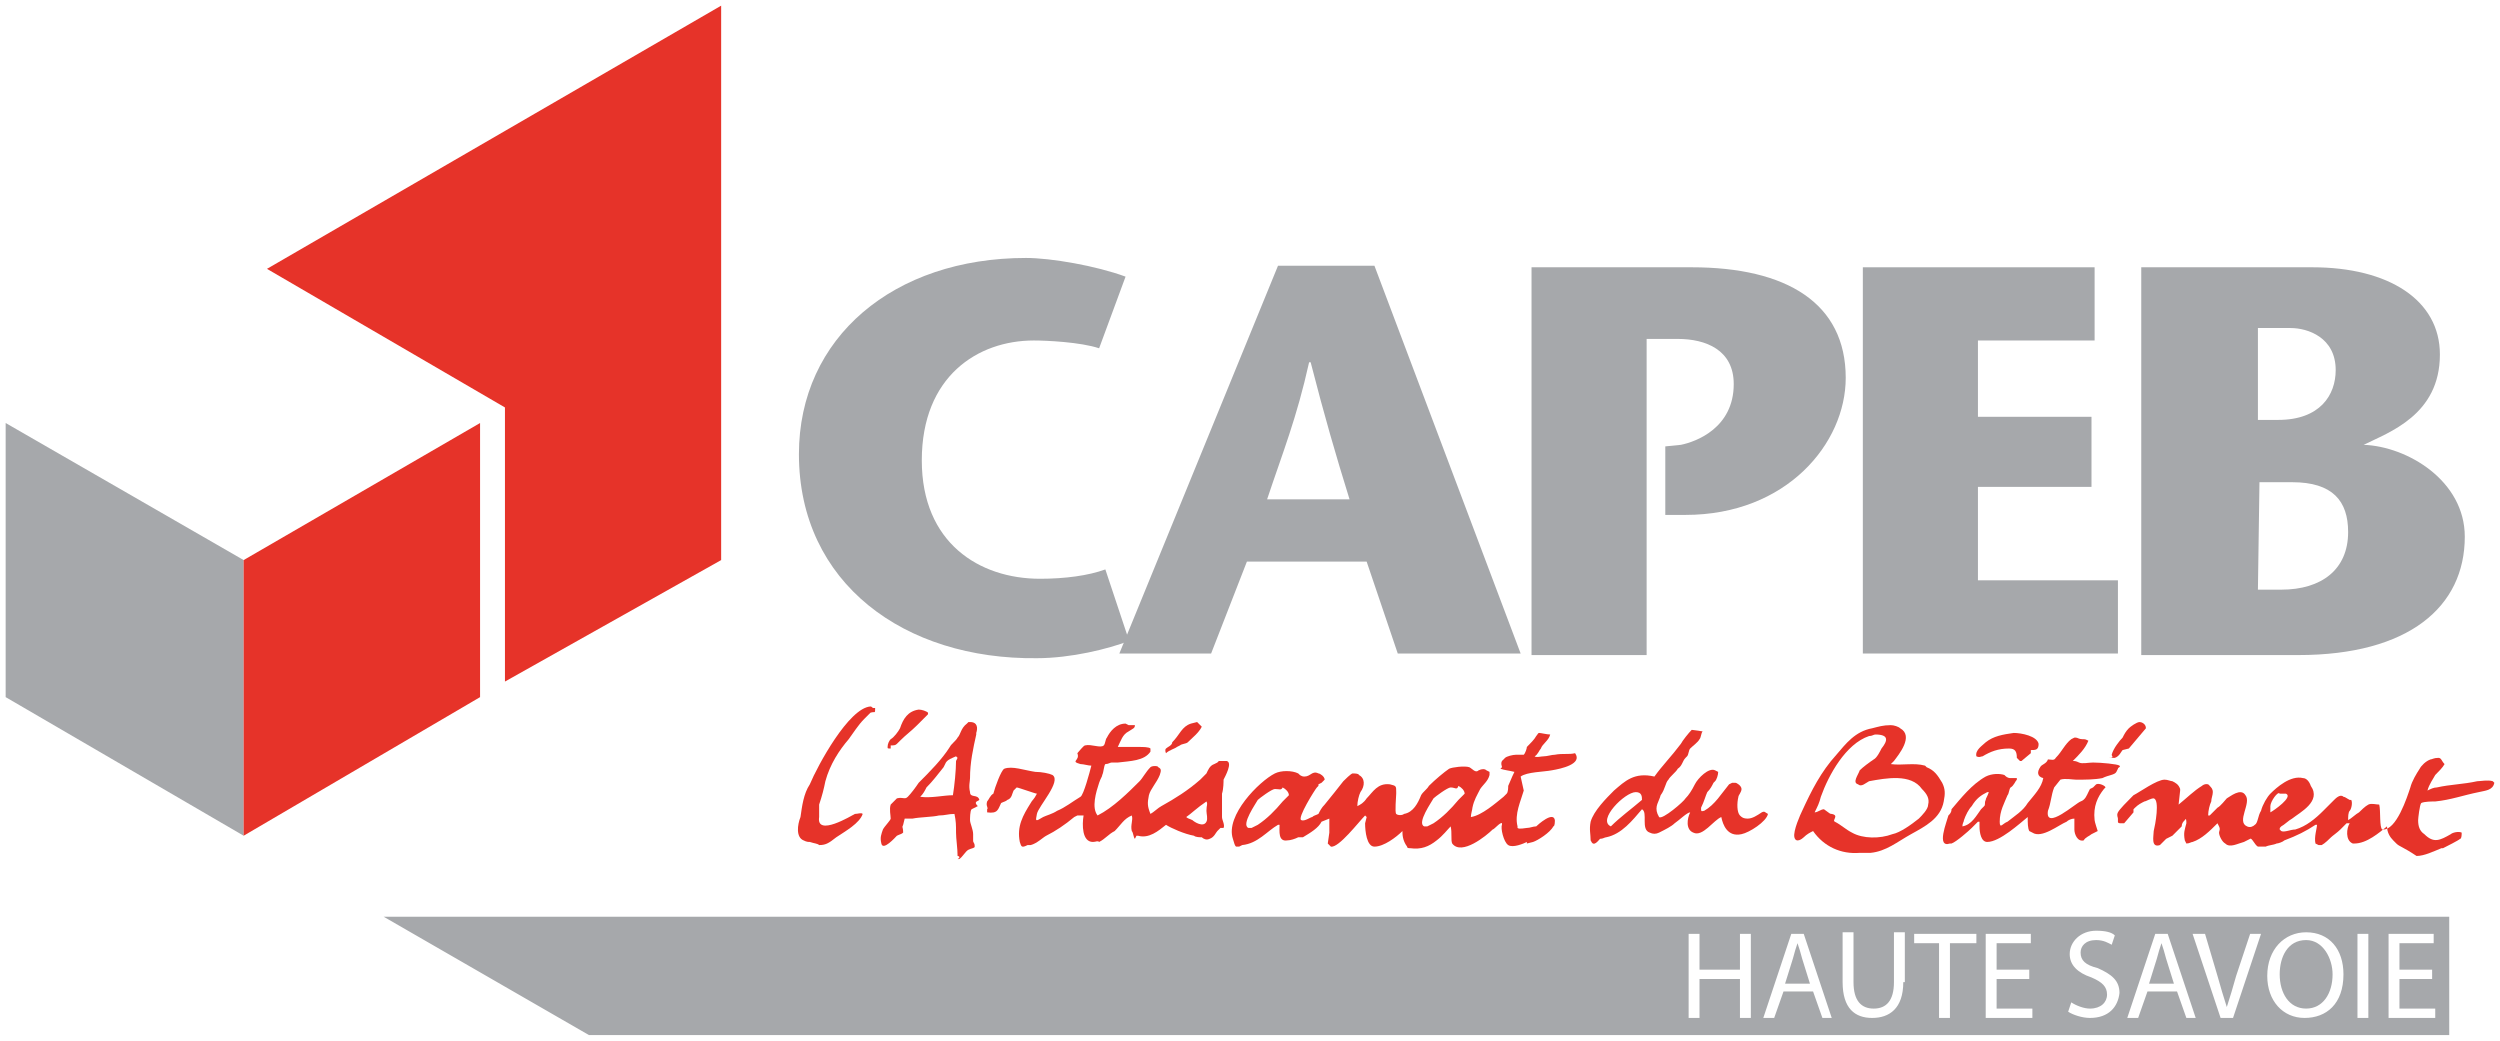
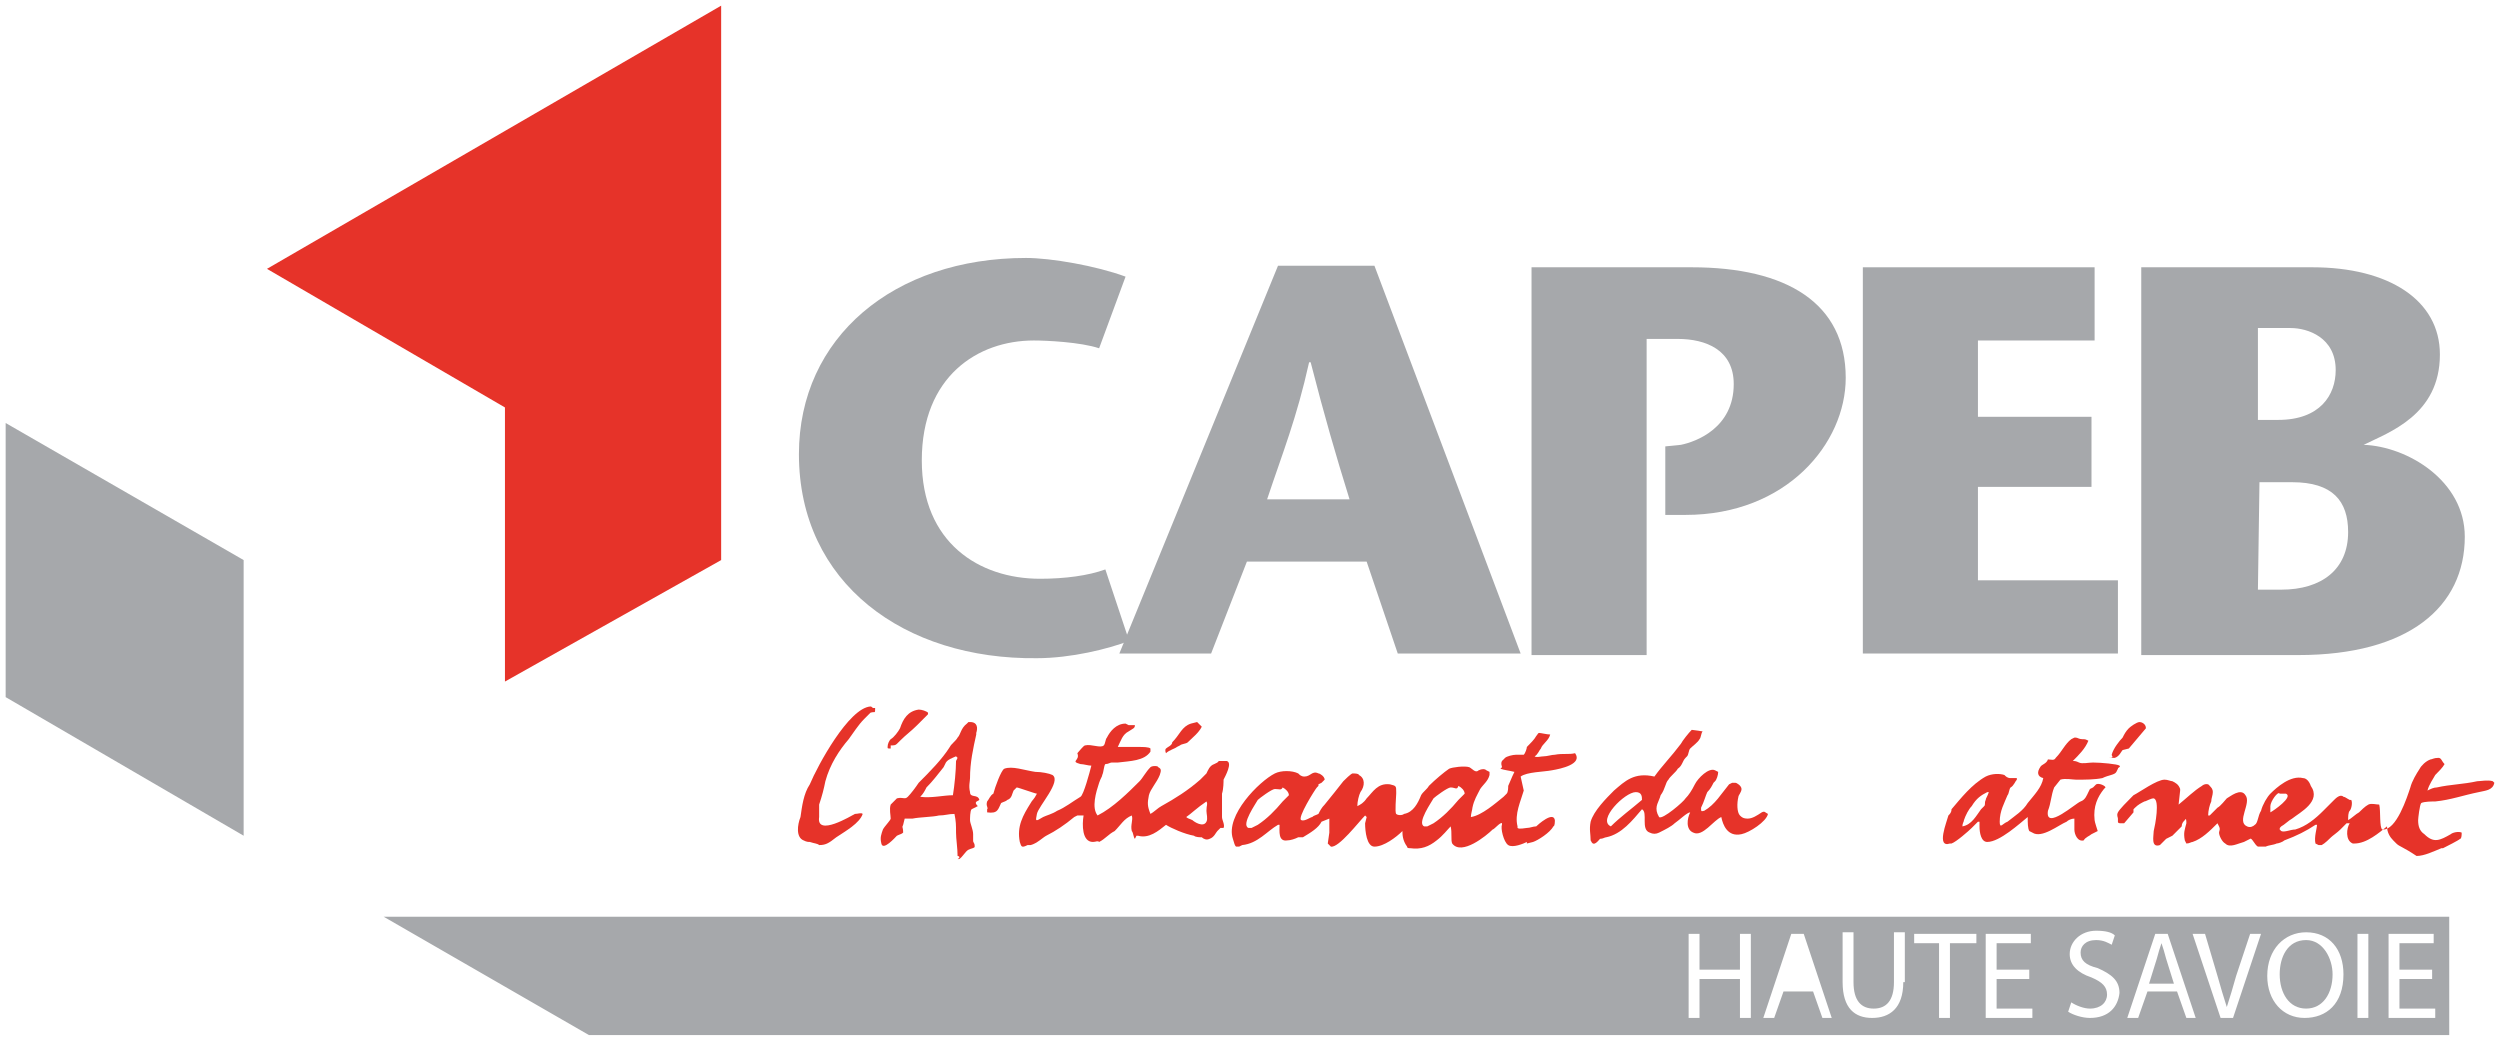
<svg xmlns="http://www.w3.org/2000/svg" width="221" height="92" viewBox="0 0 221 92" fill="none">
  <g clip-path="url(#clip0_6_1216)">
    <path d="M103.075 66.168C103.213 66.031 103.625 65.893 103.625 65.618C104.313 64.93 104.45 64.241 105.275 63.966L105.825 63.828L105.963 63.966L106.238 64.241C105.963 64.792 105.413 65.205 105 65.618C104.863 65.755 104.45 65.755 104.313 65.893L104.038 66.031C103.9 66.168 103.35 66.306 103.075 66.582C103.075 66.582 102.938 66.306 103.075 66.168Z" fill="#E63329" />
    <path d="M211.838 74.567L211.563 74.291C211.288 74.016 211.013 73.603 211.013 73.052C210.325 73.603 209.225 74.567 208.125 74.567H207.988C207.3 74.291 207.438 73.19 207.713 72.777H207.438C207.3 72.914 207.163 73.052 206.888 73.328C206.613 73.603 206.2 73.878 206.063 74.016C205.925 74.153 205.513 74.567 205.238 74.704H204.963L204.688 74.567C204.55 74.016 204.825 73.19 204.825 72.914H204.688C203.863 73.465 203.038 73.878 201.938 74.291C201.8 74.429 201.388 74.567 201.25 74.567C200.975 74.704 200.563 74.704 200.288 74.842C200.15 74.842 199.738 74.842 199.6 74.842C199.325 74.704 199.05 74.016 198.913 74.153L198.363 74.429C197.813 74.567 197.125 74.98 196.713 74.567C196.438 74.429 196.163 73.878 196.163 73.603C196.163 73.465 196.3 73.328 196.163 73.052L196.025 72.777C195.338 73.465 194.65 74.153 193.825 74.429C193.688 74.429 193.55 74.567 193.275 74.567L193.138 74.291C193 73.603 193.138 73.328 193.275 72.777C193.275 72.639 193.275 72.226 193.138 72.501C193 72.639 192.863 72.777 192.863 73.052C192.725 73.19 192.588 73.328 192.313 73.603L192.038 73.878L191.763 74.016L191.488 74.153L190.938 74.704C190.113 74.98 190.388 73.878 190.388 73.465C190.525 72.914 190.938 70.712 190.388 70.574C190.113 70.574 189.7 70.849 189.563 70.849C189.288 70.987 189.013 71.125 188.738 71.4L188.6 71.538V71.813L187.775 72.777H187.5C187.363 72.777 187.225 72.777 187.225 72.639V72.364C187.225 72.226 187.088 72.088 187.225 71.813C187.363 71.538 188.05 70.849 188.463 70.436L188.6 70.299C189.15 70.023 190.663 68.922 191.35 68.922C191.625 68.922 191.9 69.06 192.038 69.06C192.313 69.197 192.588 69.335 192.725 69.748V69.886L192.588 71.125C193.275 70.574 193.963 69.886 194.65 69.473C194.788 69.335 195.2 69.197 195.338 69.473C195.475 69.61 195.613 69.748 195.613 70.023C195.613 70.299 195.475 70.574 195.475 70.849C195.338 71.125 195.2 71.675 195.2 72.088H195.338L195.475 71.951C195.613 71.813 195.75 71.675 196.025 71.4C196.3 71.262 196.713 70.712 196.85 70.574C197.125 70.436 198.088 69.61 198.5 70.299C199.05 70.987 197.675 72.639 198.638 73.052C198.913 73.19 199.188 73.052 199.325 72.914C199.6 72.777 199.6 72.088 199.875 71.675C200.013 71.125 200.425 70.436 200.7 70.161C201.25 69.61 202.488 68.509 203.588 68.784C203.863 68.784 204.138 69.06 204.275 69.473C205.238 70.849 203.313 71.813 202.625 72.364C202.35 72.501 201.938 72.914 201.663 73.052C201.525 73.19 201.525 73.19 201.525 73.328L201.663 73.465C201.938 73.603 202.488 73.328 202.9 73.328C203.863 73.052 204.688 72.364 205.375 71.675C205.65 71.4 206.063 70.987 206.338 70.712C206.475 70.574 206.888 70.161 207.163 70.436C207.3 70.436 207.438 70.574 207.713 70.712H207.85C207.988 70.987 207.85 71.538 207.713 71.675C207.575 71.813 207.575 72.226 207.575 72.501C207.85 72.364 208.263 71.951 208.538 71.813C208.675 71.675 209.088 71.262 209.363 71.125C209.638 70.987 210.05 71.125 210.325 71.125C210.463 71.675 210.325 73.19 210.6 73.328C211.838 73.465 212.8 70.436 213.075 69.61C213.213 69.06 213.625 68.371 213.9 67.958C214.038 67.683 214.45 67.27 214.863 67.132C215 67.132 215.138 66.995 215.55 66.995C215.825 66.995 215.825 67.27 216.1 67.545C215.963 67.821 215.55 68.234 215.275 68.509C215.138 68.784 214.725 69.335 214.588 69.886C214.863 69.748 215.138 69.61 215.413 69.61C216.65 69.335 217.75 69.335 218.988 69.06C219.263 69.06 219.95 68.922 220.363 69.06L220.5 69.197C220.363 69.886 219.675 69.886 219.125 70.023C217.75 70.299 216.65 70.712 215.275 70.849C215 70.849 214.313 70.849 214.038 70.987C213.9 71.125 213.763 72.364 213.763 72.501C213.763 73.052 213.9 73.465 214.313 73.74C215.138 74.567 215.688 74.291 216.65 73.74C216.788 73.603 217.338 73.465 217.613 73.603C217.613 73.74 217.613 74.153 217.475 74.153C217.338 74.291 216.238 74.842 215.963 74.98H215.825C215.138 75.255 214.313 75.668 213.625 75.668C212.388 74.842 212.113 74.842 211.838 74.567ZM200.7 71.262V71.813C200.975 71.675 202.763 70.436 202.075 70.161H201.525C201.388 69.886 200.7 70.849 200.7 71.262Z" fill="#E63329" />
    <path d="M172.238 72.089C172.375 71.951 172.513 71.813 172.513 71.538C173.338 70.574 174.3 69.335 175.538 68.647C176.088 68.371 176.775 68.371 177.188 68.509C177.325 68.647 177.463 68.784 177.738 68.784C177.875 68.784 178.013 68.784 178.288 68.784V68.922C178.15 69.06 178.013 69.473 177.738 69.611C177.6 69.748 177.6 70.161 177.463 70.299C177.188 70.987 176.775 71.676 176.775 72.639C176.775 73.328 177.05 72.777 177.463 72.639C178.15 72.089 178.838 71.676 179.25 70.987C179.8 70.299 180.488 69.611 180.625 68.784C180.075 68.647 180.075 68.234 180.35 67.821C180.488 67.546 180.9 67.546 181.038 67.132C181.313 67.132 181.588 67.27 181.725 66.995C182.275 66.444 182.55 65.756 183.1 65.343L183.375 65.205H183.513C183.65 65.205 183.788 65.343 184.063 65.343C184.338 65.343 184.338 65.343 184.613 65.48C184.338 66.169 183.788 66.719 183.238 67.27C183.375 67.27 183.513 67.27 183.788 67.408C184.063 67.546 184.613 67.408 185.025 67.408C185.713 67.408 187.225 67.546 187.363 67.683C187.5 67.821 187.225 67.821 187.225 67.959L187.088 68.234C186.95 68.509 186.4 68.509 185.85 68.784C185.163 68.922 184.338 68.922 183.65 68.922H183.513C183.238 68.922 182.55 68.784 182.138 68.922L181.588 69.611C181.313 70.299 181.313 70.987 181.038 71.676C180.763 73.465 183.513 70.987 183.925 70.85C184.338 70.712 184.475 70.299 184.613 70.023L184.75 69.748L185.025 69.611L185.3 69.335C185.575 69.198 186.125 69.473 186.125 69.611L185.988 69.748C185.438 70.436 185.025 71.263 185.163 72.502C185.163 72.639 185.438 73.465 185.438 73.465L185.163 73.603L184.888 73.741C184.75 73.878 184.338 74.016 184.2 74.291C183.65 74.429 183.375 73.741 183.375 73.328C183.375 72.915 183.375 72.639 183.375 72.364C183.1 72.364 182.825 72.502 182.688 72.639C182 72.915 180.488 74.154 179.663 73.603L179.388 73.465C179.25 73.19 179.25 72.777 179.25 72.226C178.563 72.777 176.775 74.429 175.675 74.429C175.125 74.429 174.988 73.603 174.988 73.052V72.915V72.639H174.85L174.3 73.19C174.025 73.465 172.925 74.429 172.513 74.567H172.375C171.138 74.98 172.1 72.639 172.238 72.089ZM174.3 71.263C174.025 71.538 173.75 72.089 173.613 72.502C173.613 72.639 173.475 72.777 173.475 73.052C174.3 72.915 174.713 72.089 175.125 71.538L175.4 71.263C175.538 71.125 175.4 70.987 175.538 70.712C175.538 70.574 175.675 70.436 175.813 70.023H175.675C175.125 70.299 174.713 70.574 174.3 71.263Z" fill="#E63329" />
    <path d="M140.613 74.291C140.613 73.74 140.475 73.328 140.613 72.639C140.888 71.675 141.988 70.574 142.675 69.886C143.638 69.06 144.463 68.234 146.25 68.647C146.938 67.683 147.762 66.857 148.587 65.756C148.725 65.48 149.275 64.792 149.55 64.517L150.512 64.654C150.375 64.792 150.375 65.205 150.238 65.343C150.1 65.618 149.688 65.893 149.413 66.169C149.275 66.306 149.275 66.719 149.137 66.857L149 66.995C148.725 67.27 148.725 67.683 148.313 67.958C148.175 68.234 147.625 68.647 147.488 68.922C147.213 69.197 147.213 69.748 146.8 70.299C146.663 70.849 146.25 71.262 146.525 71.951L146.663 72.226C146.938 72.501 148.863 70.849 149 70.574C149.275 70.299 149.55 69.886 149.825 69.335C150.1 68.784 151.063 67.821 151.613 68.096L151.887 68.234C151.887 68.509 151.75 68.922 151.613 69.06L151.475 69.197C151.338 69.473 151.2 69.748 150.925 70.023C150.788 70.299 150.65 70.849 150.375 71.4V71.538C150.375 71.813 150.512 71.675 150.65 71.675C151.612 71.125 152.163 70.161 152.85 69.335L153.125 69.197H153.4C153.537 69.197 153.95 69.473 153.95 69.748C153.95 70.023 153.675 70.299 153.675 70.436C153.538 70.987 153.538 71.813 153.812 72.088C153.95 72.226 154.088 72.364 154.5 72.364C154.913 72.364 155.325 72.088 155.738 71.813C156.013 71.675 156.013 71.813 156.288 71.951C156.15 72.639 154.637 73.603 153.95 73.74C152.712 74.016 152.3 72.915 152.163 72.226C151.475 72.501 150.513 74.016 149.688 73.603C149 73.328 149.138 72.364 149.413 71.813C149.138 71.813 148.45 72.501 148.038 72.777C147.763 73.052 147.213 73.328 146.663 73.603C146.388 73.74 146.112 73.74 145.837 73.603C145.012 73.328 145.7 71.813 145.15 71.538C144.325 72.501 143.363 73.74 141.988 74.016C141.85 74.016 141.713 74.153 141.438 74.153C140.888 74.842 140.75 74.567 140.613 74.291ZM144.6 70.023C143.638 70.023 141.162 72.501 142.4 73.052C143.225 72.226 144.187 71.538 145.15 70.712C145.15 70.436 145.15 70.023 144.6 70.023Z" fill="#E63329" />
-     <path d="M178.288 66.995C178.288 66.444 178.15 66.169 177.6 66.169C176.638 66.169 175.95 66.444 175.263 66.857C175.125 66.857 174.988 66.995 174.713 66.857C174.575 66.306 175.263 65.893 175.538 65.618C176.225 65.067 177.05 64.93 178.013 64.792C178.7 64.792 180.075 65.067 180.213 65.756C180.213 66.306 179.938 66.306 179.525 66.306V66.582L178.7 67.27C178.7 67.27 178.7 67.27 178.563 67.27C178.425 67.132 178.288 66.995 178.288 66.995Z" fill="#E63329" />
    <path d="M90.15 74.429C89.875 73.052 90.425 72.088 91.113 70.987C91.25 70.712 91.388 70.712 91.663 70.161C91.525 70.161 90.013 69.61 89.875 69.61L89.6 69.886C89.463 70.161 89.463 70.574 89.05 70.712C88.913 70.849 88.775 70.849 88.5 70.987C88.225 71.538 88.225 71.951 87.263 71.813V71.538C87.4 71.4 87.125 71.262 87.263 70.849C87.4 70.712 87.538 70.299 87.813 70.161C87.95 69.61 88.5 68.096 88.775 67.958C89.463 67.683 90.563 68.096 91.525 68.234C92.075 68.234 92.763 68.371 93.038 68.509C93.863 69.06 91.8 71.262 91.663 71.951C91.525 72.639 91.525 72.639 92.213 72.226C92.488 72.088 93.038 71.951 93.45 71.675C94.138 71.4 94.825 70.849 95.513 70.436C95.788 70.299 96.338 68.234 96.475 67.683C96.2 67.683 95.788 67.545 95.513 67.545C94.55 67.27 95.513 67.27 95.238 66.582C95.375 66.444 95.788 65.893 95.925 65.893C96.475 65.755 97.3 66.168 97.575 65.893C97.713 65.755 97.713 65.343 97.85 65.205C98.125 64.654 98.675 63.966 99.5 63.966L99.775 64.103C99.913 64.103 100.05 64.103 100.325 64.103C100.325 64.379 100.188 64.379 99.775 64.654C99.225 64.93 99.088 65.48 98.813 66.031C98.95 66.031 99.088 66.031 99.363 66.031C99.638 66.031 100.05 66.031 100.6 66.031H100.738C101.013 66.031 101.563 66.031 101.7 66.168V66.444C101.15 67.27 99.913 67.27 98.813 67.408C98.675 67.408 98.538 67.408 98.263 67.408C98.125 67.408 97.988 67.545 97.713 67.545C97.575 67.683 97.575 68.234 97.438 68.509C97.438 68.647 97.3 68.784 97.163 69.197C96.888 70.023 96.475 71.4 97.025 72.088C98.4 71.4 99.775 70.023 100.738 69.06C101.013 68.784 101.288 68.234 101.7 67.821C101.838 67.683 102.388 67.683 102.388 67.821C102.663 67.958 102.663 68.096 102.525 68.509C102.25 69.197 101.7 69.748 101.563 70.299C101.425 70.987 101.425 71.262 101.7 71.951C101.975 71.813 102.388 71.4 102.663 71.262C103.9 70.574 105 69.886 106.1 68.922C106.238 68.784 106.375 68.647 106.65 68.371C106.788 68.096 106.925 67.683 107.338 67.545L107.613 67.408L107.75 67.27C107.888 67.27 108.3 67.27 108.438 67.27C108.988 67.408 108.3 68.647 108.163 68.922C108.163 69.06 108.163 69.748 108.025 70.161V71.262C108.025 71.538 108.025 71.951 108.025 72.226C108.025 72.501 108.3 72.914 108.163 73.19H107.888L107.613 73.465C107.475 73.603 107.338 74.016 106.925 74.153C106.65 74.291 106.375 74.153 106.238 74.016C106.1 74.016 105.688 74.016 105.55 73.878C104.725 73.74 103.488 73.19 103.075 72.914C102.388 73.465 101.563 74.153 100.6 73.878H100.463L100.325 74.153C100.188 74.016 100.188 73.603 100.05 73.465C99.913 72.914 100.188 72.501 100.05 72.088C99.363 72.364 99.088 72.914 98.538 73.465C97.988 73.74 97.713 74.153 97.163 74.429C97.025 74.291 96.888 74.429 96.613 74.429C95.65 74.429 95.65 72.914 95.788 72.088H95.65H95.238L94.963 72.226C94.138 72.914 93.313 73.465 92.488 73.878C92.213 74.016 91.663 74.566 91.113 74.704C90.975 74.704 90.975 74.704 90.838 74.704C90.288 74.979 90.288 74.842 90.15 74.429ZM104.863 72.226C105 72.364 105.138 72.364 105.413 72.501C105.55 72.639 106.375 73.19 106.65 72.639C106.788 72.364 106.65 71.951 106.65 71.675C106.65 71.125 106.788 71.125 106.65 70.849C105.825 71.4 105.275 71.951 104.863 72.226Z" fill="#E63329" />
    <path d="M186.675 66.719C186.813 66.168 187.363 65.48 187.638 65.205C187.775 64.93 187.913 64.654 188.188 64.379C188.325 64.241 188.875 63.828 189.15 63.828C189.288 63.828 189.7 63.966 189.7 64.379L188.188 66.168L187.638 66.306C187.5 66.444 187.363 66.857 186.95 66.995H186.4C186.95 66.995 186.675 66.857 186.675 66.719Z" fill="#E63329" />
-     <path d="M160.275 73.465C160 73.603 159.725 73.74 159.45 74.016C159.313 74.153 158.763 74.567 158.625 74.016C158.488 73.465 159.175 71.951 159.313 71.675C160.138 69.886 160.963 68.234 162.338 66.719C163.163 65.756 163.988 64.654 165.5 64.379C166.05 64.241 166.463 64.103 167.15 64.103C167.425 64.103 167.838 64.241 167.975 64.379C169.213 65.067 167.838 66.719 167.425 67.27L167.15 67.545C168.113 67.683 169.213 67.408 170.175 67.683L170.313 67.821C171 68.096 171.275 68.509 171.688 69.197C171.963 69.748 171.963 70.161 171.825 70.849C171.55 72.364 170.175 73.052 168.938 73.74C167.7 74.429 166.738 75.255 165.363 75.392C165.088 75.392 164.675 75.392 164.4 75.392C162.75 75.53 161.238 74.842 160.275 73.465ZM161.925 71.951C162.613 72.088 161.925 72.501 162.2 72.639C162.75 72.914 163.163 73.327 163.713 73.603C164.675 74.153 166.188 74.153 167.288 73.74C167.975 73.603 168.938 72.914 169.625 72.364C169.9 72.088 170.45 71.538 170.45 71.125C170.588 70.574 170.313 70.161 169.9 69.748C168.938 68.371 166.738 68.784 165.225 69.06C164.95 69.197 164.538 69.61 164.263 69.335C163.713 69.197 164.263 68.509 164.4 68.096C164.675 67.821 165.225 67.408 165.638 67.132C165.913 66.995 166.188 66.444 166.325 66.169C166.875 65.48 167.013 64.93 165.775 64.93C165.638 64.93 165.5 65.067 165.225 65.067C163.163 65.756 161.65 68.509 160.963 70.436C160.825 70.987 160.688 71.262 160.413 71.813C160.688 71.813 160.963 71.538 161.238 71.538C161.788 71.951 161.788 71.951 161.925 71.951Z" fill="#E63329" />
    <path d="M84.65 75.668C84.65 74.979 84.513 74.153 84.513 73.603C84.513 72.914 84.513 72.639 84.375 71.951C83.825 71.951 83.55 72.088 83 72.088C82.45 72.226 81.35 72.226 80.662 72.364C80.525 72.364 80.388 72.364 79.975 72.364L79.838 72.914C79.7 73.19 79.838 73.052 79.838 73.603C79.7 73.74 79.562 73.74 79.287 73.878C79.15 74.016 78.05 75.255 77.912 74.566C77.775 74.016 77.912 73.74 78.05 73.327C78.188 73.052 78.737 72.501 78.737 72.364C78.737 72.088 78.6 71.538 78.737 71.125L79.287 70.574C79.838 70.436 79.975 70.712 80.25 70.436C80.525 70.161 80.938 69.61 81.213 69.197C82.175 68.234 83.275 67.132 83.963 66.031C84.1 65.755 84.513 65.48 84.65 65.205C84.925 64.93 84.925 64.379 85.475 63.966L85.612 63.828H85.75C86.438 63.828 86.438 64.379 86.3 64.792V64.93C86.025 66.168 85.75 67.407 85.75 68.784C85.75 69.06 85.612 69.473 85.75 70.023C85.75 70.574 86.438 70.161 86.575 70.712C86.438 70.849 86.025 70.849 86.438 71.262L85.888 71.538C85.75 71.675 85.75 72.364 85.75 72.501C85.75 72.777 86.025 73.327 86.025 73.74C86.025 73.878 86.025 74.016 86.025 74.291C86.025 74.566 86.162 74.429 86.162 74.842C86.162 74.979 85.888 74.979 85.612 75.117C85.338 75.255 85.062 75.805 84.787 75.943H84.65C84.925 75.805 84.787 75.668 84.65 75.668ZM83.55 67.545L83.412 67.821C82.862 68.509 82.45 69.06 81.9 69.61C81.763 69.886 81.625 70.161 81.35 70.436C82.312 70.574 83.412 70.299 84.237 70.299C84.375 69.473 84.513 68.096 84.513 67.27L84.65 66.995L84.513 66.857C84.237 66.995 83.688 67.132 83.55 67.545Z" fill="#E63329" />
    <path d="M78.463 66.031C78.463 65.756 78.6 65.481 78.737 65.343C79.013 65.205 79.425 64.654 79.562 64.379C79.838 63.553 80.25 62.865 81.213 62.727C81.487 62.727 81.9 62.865 82.037 63.002V63.14C81.763 63.415 81.35 63.828 81.075 64.104C80.525 64.654 80.112 64.93 79.562 65.481L79.287 65.756C79.15 65.894 79.013 65.894 78.737 65.894V66.169C78.463 66.169 78.463 66.169 78.463 66.031Z" fill="#E63329" />
    <path d="M71.588 74.429C71.45 74.429 71.312 74.429 71.037 74.291C70.35 74.016 70.487 72.915 70.763 72.226C70.9 71.263 71.037 70.161 71.588 69.335C72.275 67.683 75.025 62.589 76.95 62.452C77.088 62.452 77.088 62.589 77.225 62.589H77.362C77.362 63.14 77.362 62.865 76.95 63.002C76.812 63.14 76.675 63.278 76.4 63.553C75.85 64.104 75.438 64.792 75.025 65.343C74.2 66.306 73.375 67.546 72.963 69.06C72.825 69.748 72.688 70.299 72.412 71.125C72.412 71.263 72.412 71.4 72.412 71.813V72.089V72.226C72.138 74.016 75.3 72.089 75.575 71.951C75.85 71.951 76.125 71.813 76.263 71.951C75.987 72.777 74.75 73.465 73.925 74.016C73.237 74.567 72.963 74.704 72.412 74.704C72.275 74.567 72 74.567 71.588 74.429Z" fill="#E63329" />
    <path d="M109.538 74.842H109.263C109.125 74.704 109.125 74.567 108.988 74.154C108.3 72.088 111.325 69.06 112.7 68.371C113.25 68.096 114.213 68.096 114.763 68.371C114.9 68.509 115.038 68.647 115.313 68.647C115.863 68.647 116 68.096 116.55 68.371C116.688 68.371 117.1 68.647 117.1 68.922L116.963 69.06L116.825 69.197L116.55 69.335V69.473L116.413 69.61C116.275 69.748 114.625 72.364 115.038 72.501C115.313 72.639 115.863 72.226 116 72.226C116.138 72.088 116.275 72.088 116.55 71.951C116.688 71.675 116.825 71.4 117.1 71.125C117.65 70.436 118.338 69.61 118.75 69.06C118.888 68.922 119.438 68.371 119.575 68.371C119.713 68.371 120.125 68.371 120.125 68.509C120.675 68.784 120.675 69.473 120.263 70.023C120.125 70.299 119.988 70.85 119.988 71.263C120.263 71.125 120.538 70.987 120.813 70.574C121.363 70.023 121.775 69.197 122.875 69.335C123.425 69.473 123.425 69.473 123.425 70.023V70.161C123.425 70.436 123.288 71.813 123.425 71.951C123.563 72.088 123.975 72.088 124.113 71.951C124.938 71.813 125.35 70.987 125.625 70.299C125.763 70.023 126.175 69.748 126.313 69.473C126.863 68.922 127.688 68.234 128.1 67.958C128.375 67.821 129.475 67.683 129.888 67.821C130.163 67.958 130.438 68.371 130.713 68.096C130.988 67.958 131.263 67.958 131.4 68.096L131.675 68.234V68.509C131.538 69.06 131.125 69.335 130.85 69.748C130.575 70.299 130.3 70.712 130.163 71.4C130.163 71.538 130.025 71.951 130.025 72.226C130.988 72.088 132.225 70.987 132.913 70.436L133.188 70.161C133.325 70.023 133.325 69.61 133.325 69.473C133.463 69.197 133.6 68.784 133.875 68.234C133.325 68.096 133.05 68.096 132.638 67.958L132.775 67.821C132.775 67.683 132.638 67.545 132.775 67.27L133.05 66.995C133.188 66.857 133.738 66.719 134.013 66.719C134.15 66.719 134.563 66.719 134.7 66.719C134.838 66.582 134.975 66.169 134.975 66.031C135.25 65.756 135.663 65.343 135.8 65.067C135.938 64.93 135.938 64.792 136.075 64.792C136.213 64.792 136.763 64.93 137.038 64.93C136.9 65.48 136.35 65.756 136.213 66.169C136.075 66.306 135.938 66.719 135.663 66.857C135.8 66.995 136.213 66.857 136.488 66.857C136.763 66.857 137.175 66.719 137.45 66.719C138.138 66.582 138.688 66.719 139.238 66.582C139.925 67.545 138 67.958 137.175 68.096C136.488 68.234 134.975 68.234 134.425 68.647L134.7 69.886C134.425 70.85 133.875 71.951 134.15 73.052V73.19C134.288 73.328 134.838 73.19 134.975 73.19C135.25 73.19 135.525 73.052 135.8 73.052C135.938 72.915 137.313 71.675 137.45 72.501C137.45 72.639 137.45 73.052 137.313 73.052C137.038 73.603 135.938 74.291 135.525 74.429L134.975 74.567V74.429C134.7 74.567 133.738 74.98 133.325 74.704C132.913 74.429 132.638 73.19 132.775 72.915V72.777C132.638 72.639 132.088 73.328 131.95 73.328C131.4 73.878 129.2 75.668 128.375 74.567C128.238 74.291 128.375 73.603 128.238 73.052C127.963 73.328 127.55 73.878 127 74.291C126.313 74.842 125.625 75.117 124.663 74.98C124.525 74.98 124.388 74.98 124.388 74.842C123.975 74.291 123.975 73.741 123.975 73.465C123.425 74.016 122.325 74.842 121.5 74.842C120.813 74.842 120.675 73.465 120.675 72.777L120.813 72.226L120.675 72.088C120.125 72.639 118.338 74.98 117.65 74.842L117.375 74.567L117.513 73.603C117.513 73.328 117.513 72.915 117.513 72.639V72.364L116.825 72.639C116.55 73.19 115.863 73.603 115.175 74.016H115.038H114.9H114.763C114.488 74.154 114.075 74.291 113.8 74.291C112.975 74.429 113.113 73.465 113.113 72.915H112.975C112.013 73.465 111.188 74.567 109.813 74.704L109.538 74.842ZM112.7 69.748C112.425 69.748 111.325 70.574 111.188 70.712C111.05 70.987 109.675 72.915 110.363 73.19H110.638L111.188 72.915C112.013 72.364 112.7 71.675 113.388 70.85L113.938 70.299C113.938 70.023 113.663 69.748 113.388 69.61C113.25 69.886 113.113 69.748 112.7 69.748ZM128.238 69.61C127.963 69.61 126.863 70.436 126.725 70.574C126.588 70.85 125.213 72.777 125.9 73.052H126.175L126.725 72.777C127.55 72.226 128.238 71.538 128.925 70.712L129.475 70.161C129.475 69.886 129.2 69.61 128.925 69.473C128.788 69.886 128.65 69.61 128.238 69.61Z" fill="#E63329" />
    <path d="M0.5 61.626V37.395L21.538 49.511V73.878L0.5 61.626Z" fill="#A6A8AB" />
-     <path d="M21.538 49.511L42.438 37.395V61.626L21.538 73.878V49.511Z" fill="#E63329" />
    <path d="M44.638 36.019L23.6 23.766L63.75 0.5V49.511L44.638 60.249V36.019Z" fill="#E63329" />
    <path d="M70.625 40.149C70.625 29.824 79.013 22.803 90.7 22.803C92.9 22.803 96.888 23.491 99.5 24.455L97.162 30.788C95.513 30.237 92.487 30.099 91.388 30.099C86.438 30.099 81.487 33.266 81.487 40.7C81.487 47.996 86.575 51.163 91.938 51.163C94.138 51.163 96.2 50.888 97.713 50.337L99.775 56.532V56.67C97.987 57.358 94.688 58.184 91.662 58.184C79.975 58.322 70.625 51.576 70.625 40.149Z" fill="#A6A8AB" />
    <path d="M123.562 57.771L120.812 49.648H110.225L107.062 57.771H98.95L112.975 23.491H121.5L134.425 57.771H123.562ZM112.012 44.141H119.3C118.062 40.149 117.1 36.845 115.862 32.026H115.725C114.625 36.982 113.387 40.011 112.012 44.141Z" fill="#A6A8AB" />
    <path d="M135.387 57.771V23.628H149.55C157.937 23.628 163.162 26.795 163.162 33.403C163.162 39.185 157.937 45.518 149 45.518H147.212V39.461L148.587 39.323C149.962 39.047 153.262 37.808 153.262 33.954C153.262 30.925 150.787 29.961 148.312 29.961H145.562V57.908H135.387" fill="#A6A8AB" />
    <path d="M164.675 57.771V23.628H185.163V30.099H174.85V36.845H184.888V43.04H174.85V51.3H187.225V57.771H164.675Z" fill="#A6A8AB" />
    <path d="M189.287 57.771V23.628H204.412C211.15 23.628 215.687 26.52 215.687 31.338C215.687 36.707 211.15 38.221 208.95 39.323C212.8 39.461 217.887 42.489 217.887 47.445C217.887 53.641 212.937 57.908 203.175 57.908H189.287M199.6 52.126H201.662C205.237 52.126 207.575 50.336 207.575 47.032C207.575 44.279 206.2 42.627 202.625 42.627H199.737L199.6 52.126ZM199.6 37.12H201.387C205.1 37.12 206.475 34.917 206.475 32.715C206.475 29.824 204 28.998 202.487 28.998H199.6V37.12Z" fill="#A6A8AB" />
    <path d="M191.075 83.377C190.937 83.79 190.8 84.204 190.662 84.754L189.975 86.957H192.175L191.487 84.754C191.35 84.204 191.212 83.79 191.075 83.377Z" fill="#A6A8AB" />
    <path d="M203.862 83.102C202.212 83.102 201.525 84.616 201.525 86.131C201.525 87.783 202.35 89.159 203.862 89.159C205.375 89.159 206.2 87.783 206.2 86.131C206.2 84.754 205.375 83.102 203.862 83.102Z" fill="#A6A8AB" />
-     <path d="M159.313 84.754C159.175 84.204 159.038 83.79 158.9 83.377C158.763 83.79 158.625 84.204 158.488 84.754L157.8 86.957H160" fill="#A6A8AB" />
    <path d="M33.913 81.037L52.062 91.5H216.512V81.037H33.913ZM154.775 89.986H153.812V86.544H150.237V89.986H149.275V82.552H150.237V85.718H153.812V82.552H154.775V89.986ZM161.1 89.986L160.275 87.645H157.662L156.837 89.986H155.875L158.35 82.552H159.45L161.925 89.986H161.1ZM168.25 86.819C168.25 89.16 167.012 89.986 165.5 89.986C163.987 89.986 162.887 89.16 162.887 86.819V82.414H163.85V86.819C163.85 88.471 164.537 89.16 165.637 89.16C166.737 89.16 167.425 88.471 167.425 86.819V82.414H168.387V86.819H168.25ZM174.575 83.377H172.375V89.986H171.412V83.377H169.212V82.552H174.712V83.377H174.575ZM179.662 89.986H175.537V82.552H179.525V83.377H176.5V85.718H179.387V86.544H176.5V89.16H179.662V89.986ZM184.75 89.986C184.062 89.986 183.237 89.71 182.825 89.435L183.1 88.609C183.512 88.884 184.2 89.16 184.75 89.16C185.712 89.16 186.262 88.609 186.262 87.921C186.262 87.232 185.85 86.819 184.887 86.406C183.65 85.993 182.962 85.305 182.962 84.341C182.962 83.24 183.925 82.276 185.3 82.276C186.125 82.276 186.675 82.414 186.95 82.689L186.675 83.515C186.4 83.377 185.987 83.102 185.3 83.102C184.337 83.102 183.925 83.653 183.925 84.204C183.925 84.892 184.337 85.305 185.437 85.58C186.675 86.131 187.362 86.682 187.362 87.783C187.225 89.022 186.4 89.986 184.75 89.986ZM193.275 89.986L192.45 87.645H189.837L189.012 89.986H188.05L190.525 82.552H191.625L194.1 89.986H193.275ZM197.4 89.986H196.3L193.825 82.552H194.925L196.025 86.269C196.3 87.232 196.575 88.196 196.85 89.022C197.125 88.196 197.4 87.232 197.675 86.269L198.912 82.552H199.875L197.4 89.986ZM203.725 89.986C201.8 89.986 200.425 88.471 200.425 86.269C200.425 83.928 201.937 82.414 203.862 82.414C205.925 82.414 207.162 83.928 207.162 86.131C207.162 88.747 205.65 89.986 203.725 89.986ZM209.362 89.986H208.4V82.552H209.362V89.986ZM215.275 89.986H211.15V82.552H215.137V83.377H212.112V85.718H215V86.544H212.112V89.16H215.275V89.986Z" fill="#A6A8AB" />
  </g>
  <defs>
    <clipPath id="clip0_6_1216">
      <rect width="220" height="91" fill="white" transform="translate(0.5 0.5)" />
    </clipPath>
  </defs>
</svg>